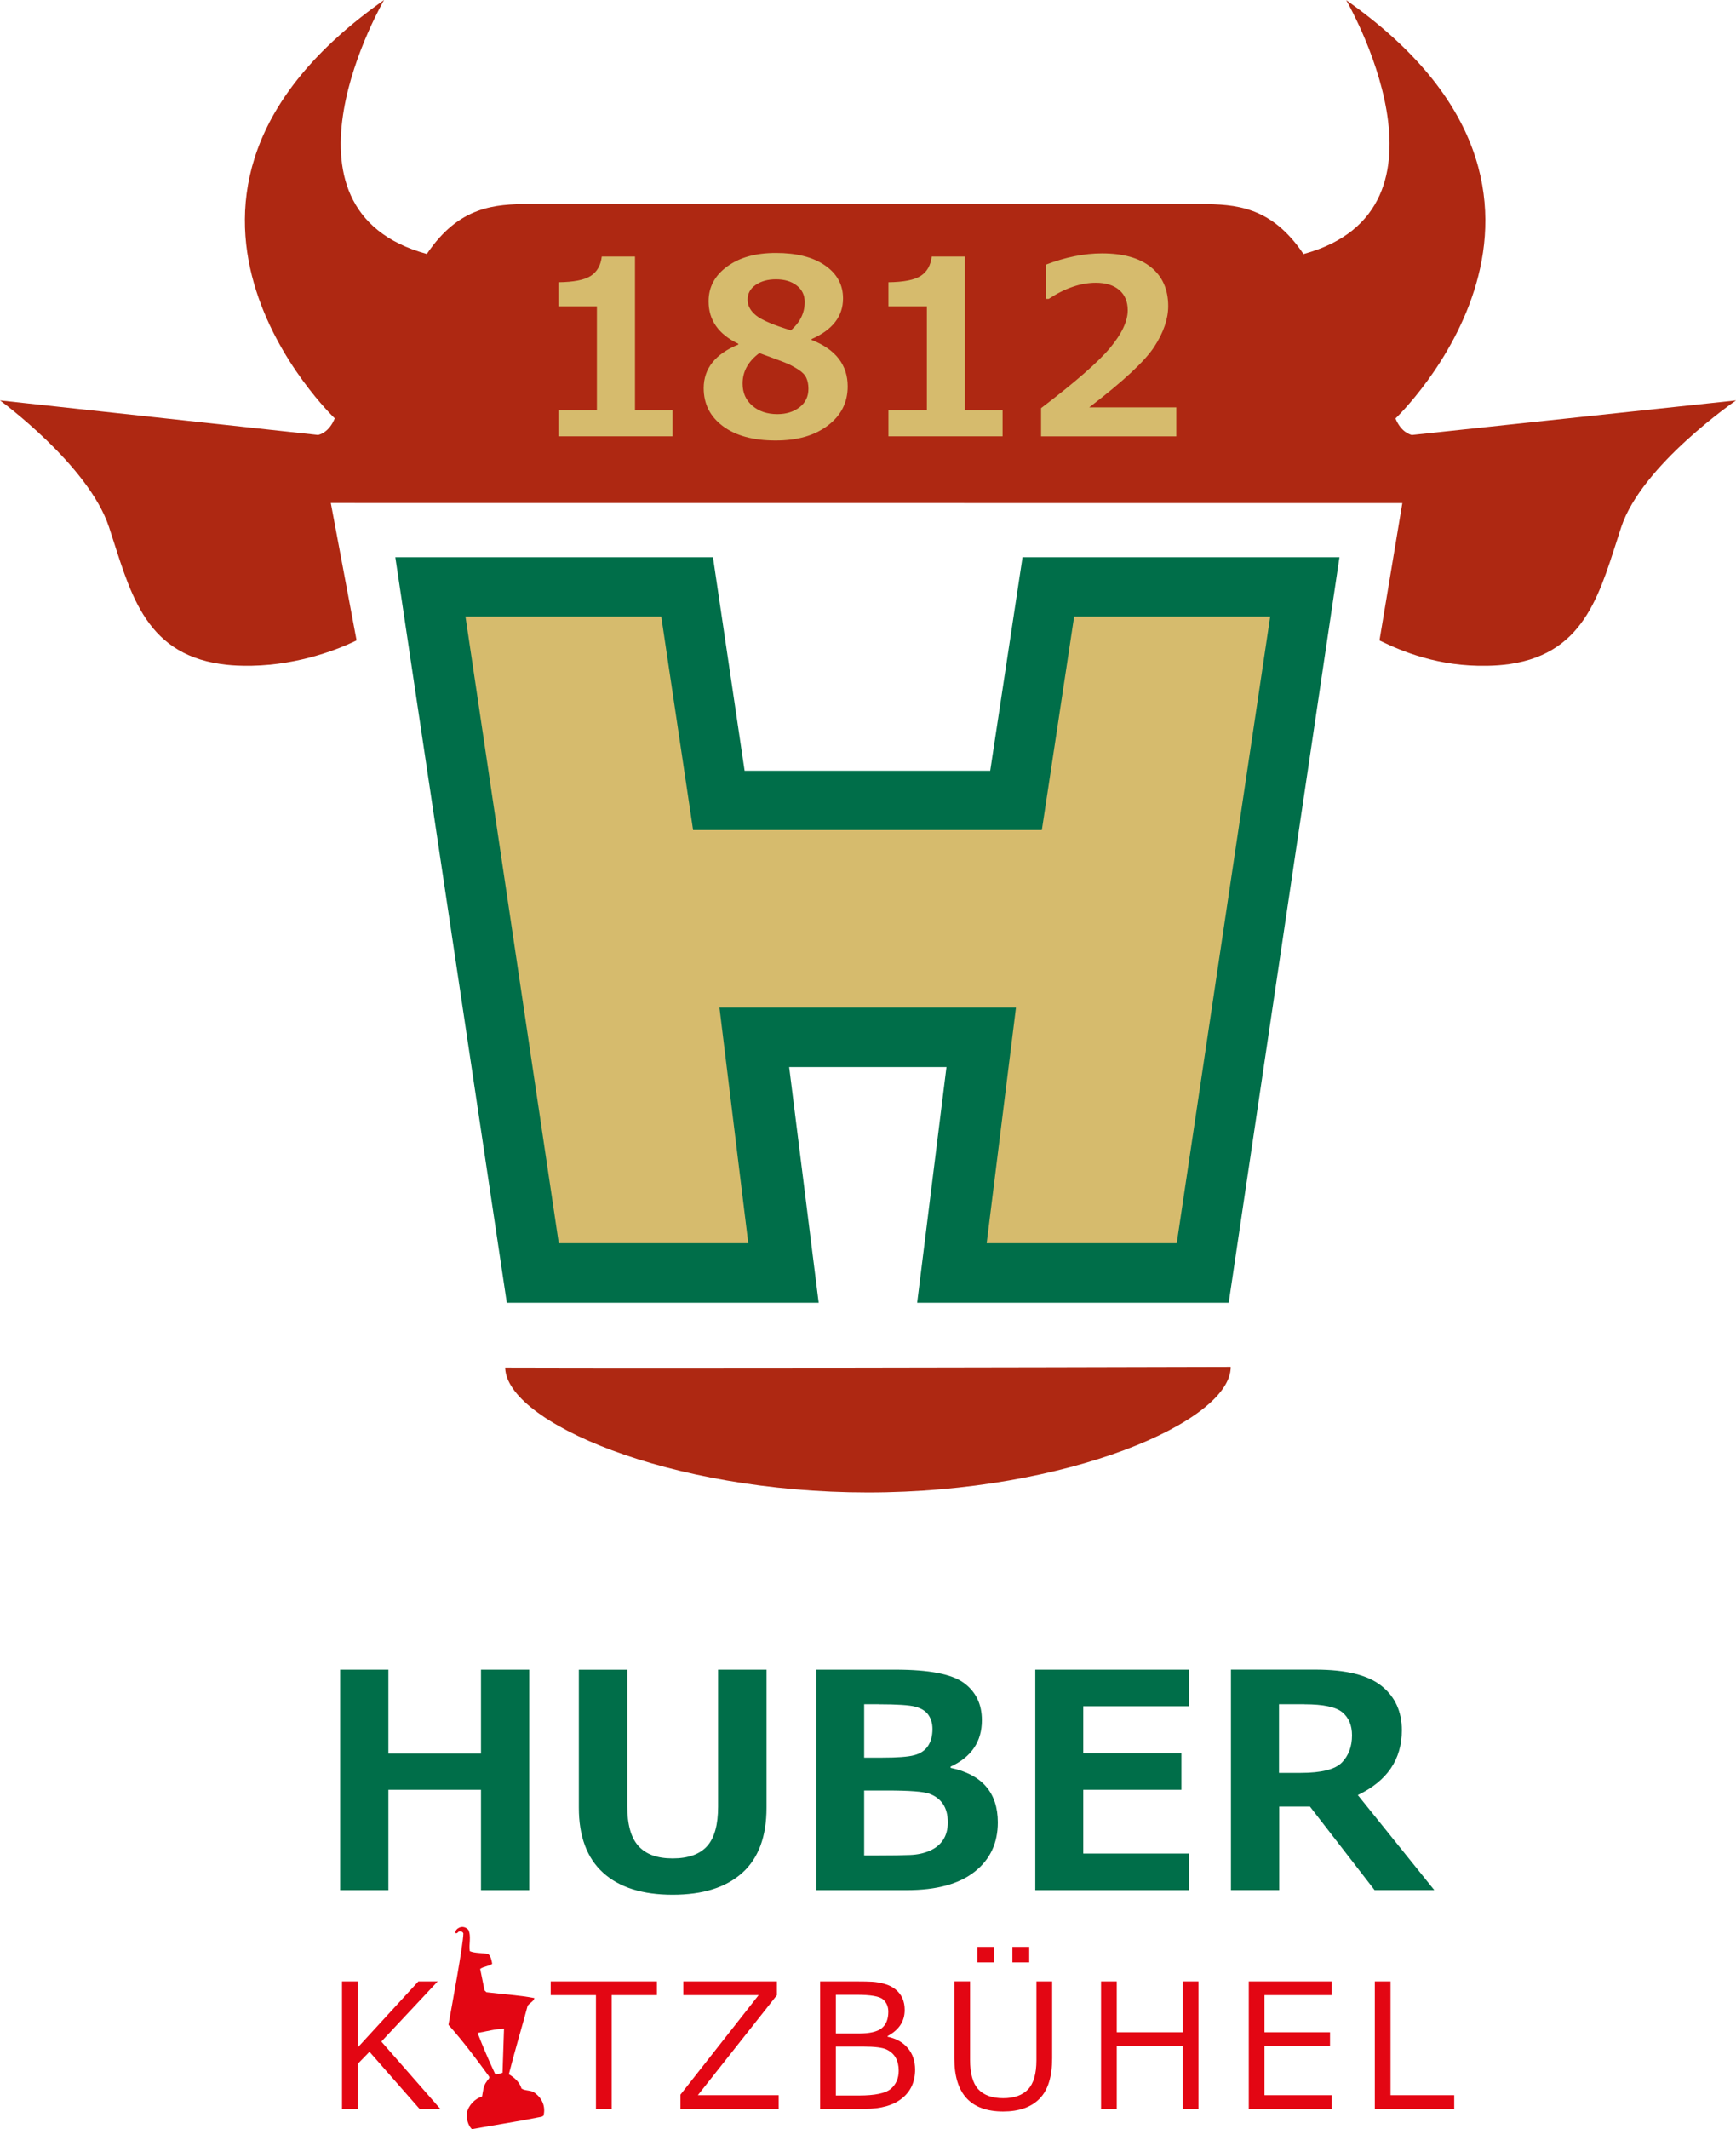
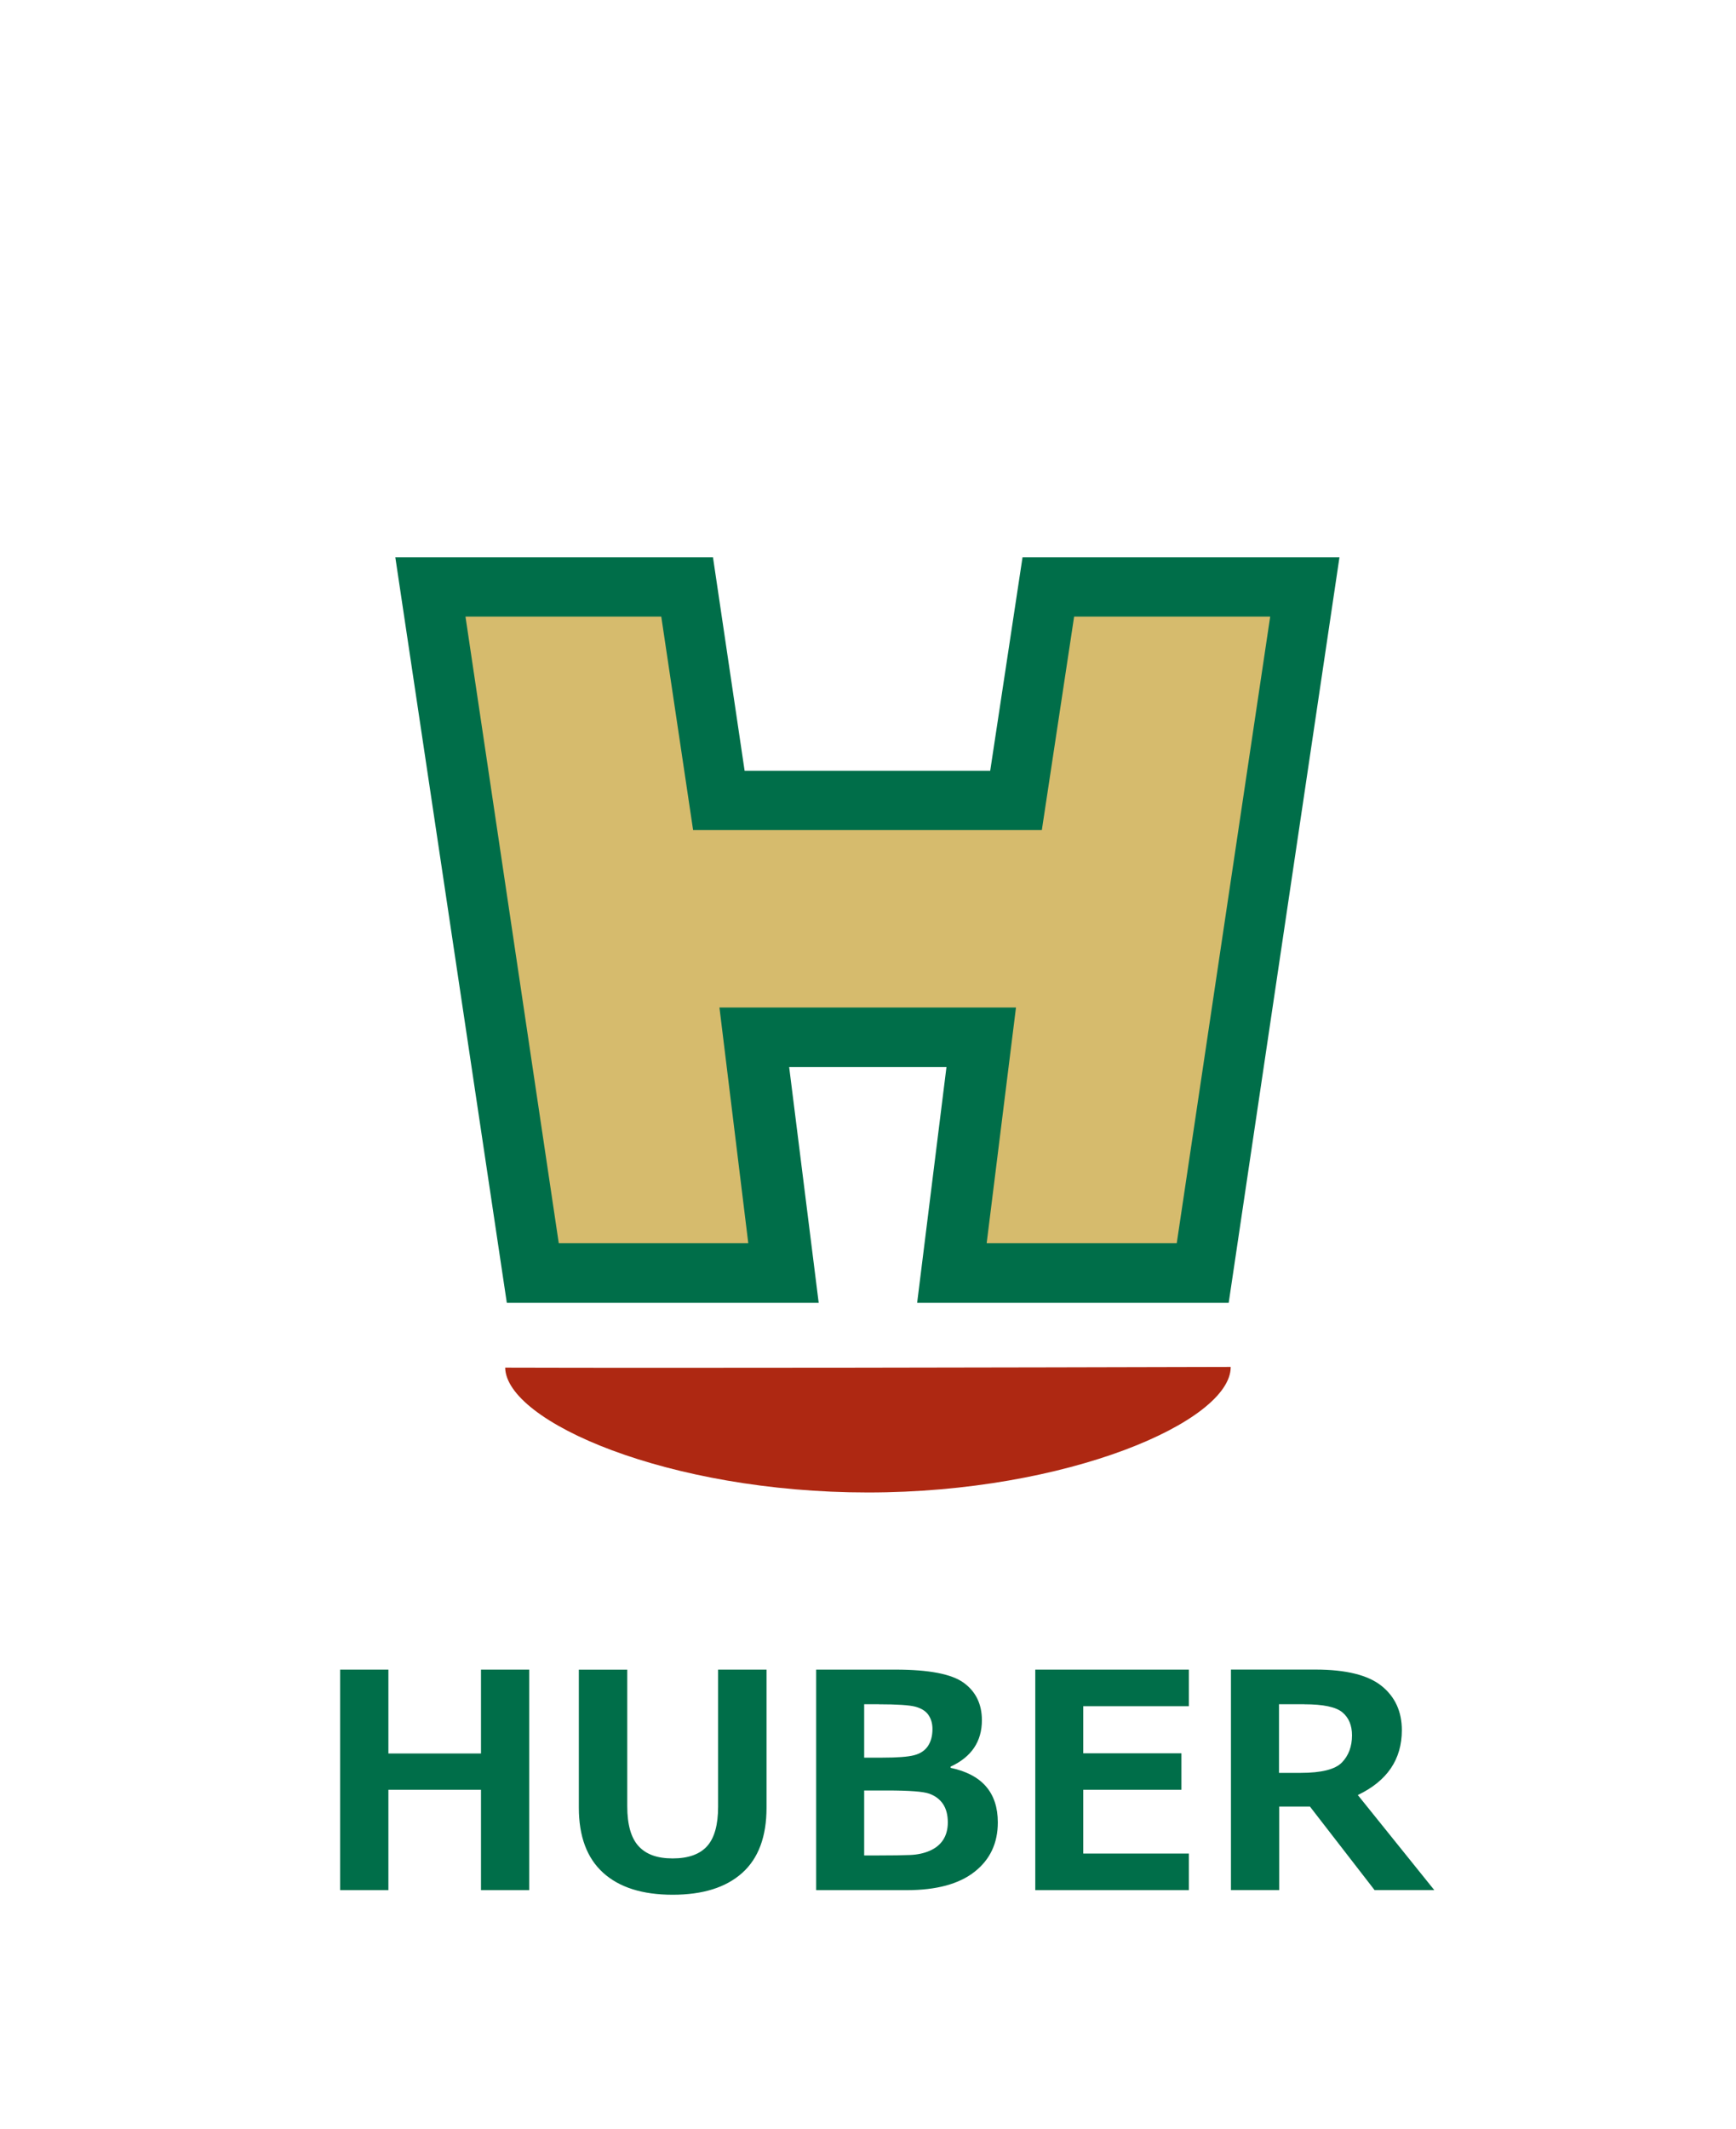
<svg xmlns="http://www.w3.org/2000/svg" id="Ebene_1" viewBox="0 0 426.32 522.71">
  <path d="M129.97,409.89h-11.85v20.59h-22.74v-20.59h-11.86v54.14h11.86v-24.64h22.74v24.64h11.85v-54.14h0ZM188.24,409.89h-11.89v33.63c0,4.48-.9,7.72-2.71,9.72-1.81,2-4.63,3-8.46,3s-6.53-1.01-8.37-3.02c-1.84-2.01-2.77-5.27-2.77-9.77v-33.55h-11.89v33.88c0,7.04,1.98,12.36,5.95,15.97,3.96,3.6,9.66,5.41,17.08,5.41s13.09-1.78,17.08-5.35c3.99-3.57,5.98-8.91,5.98-16.02v-33.88h0ZM222.7,464.03c7.26,0,12.79-1.5,16.61-4.49,3.82-2.99,5.73-7.04,5.73-12.14,0-7.3-3.87-11.77-11.6-13.4v-.29c5.13-2.37,7.69-6.17,7.69-11.39,0-3.95-1.48-7.01-4.44-9.18-2.96-2.17-8.56-3.25-16.79-3.25h-19.47v54.14h22.27ZM215.8,418.4c4.5,0,7.5.2,8.98.59,1.48.4,2.56,1.07,3.22,2.03.66.96.99,2.11.99,3.45,0,1.68-.37,3.07-1.11,4.18-.74,1.11-1.88,1.87-3.41,2.26-1.53.4-4.13.59-7.8.59h-4.45v-13.11h3.59ZM217.88,439.56c5.41,0,8.86.26,10.33.79,1.47.53,2.6,1.38,3.38,2.55.78,1.17,1.17,2.67,1.17,4.49,0,1.68-.38,3.1-1.13,4.27-.75,1.17-1.86,2.07-3.3,2.7s-3.06.97-4.83,1.04c-1.77.07-4.3.11-7.58.11h-3.7v-15.95h5.68ZM291.96,455.05h-25.94v-15.66h24.11v-8.95h-24.11v-11.57h25.94v-8.98h-37.72v54.14h37.72v-8.98h0ZM333.45,440.68c7.21-3.45,10.81-8.75,10.81-15.92,0-4.57-1.66-8.2-4.98-10.87-3.32-2.67-8.74-4.01-16.26-4.01h-20.73v54.14h11.86v-20.51h7.54l15.88,20.51h14.66l-18.79-23.35h0ZM320.31,418.4c4.65,0,7.76.66,9.34,1.97,1.58,1.32,2.37,3.2,2.37,5.64,0,2.75-.83,4.98-2.48,6.68-1.65,1.7-5.03,2.55-10.13,2.55h-5.32v-16.85h6.22Z" style="fill: #006e49;" />
-   <path d="M346.8,106.81c-.44-.09-2.73-.69-4.1-4.08,0,0,56.94-54.13-12.11-102.7h0s0,0,0,0c0,0,29.89,51.32-10.48,62.34-7.96-11.78-16.63-12.19-25.26-12.29h-.26l-164.25-.02h-.26c-8.63.1-17.3.51-25.26,12.29C64.44,51.32,94.32,0,94.32,0h0s0,0,0,0c-69.06,48.57-12.11,102.7-12.11,102.7-1.37,3.39-3.66,3.99-4.1,4.08L0,98.3s21.73,15.85,26.77,31.1c5.05,15.25,8.28,30.86,27.42,33.62,1.85.27,3.69.4,5.51.42,11.88.24,22.22-3.47,27.86-6.22v-.09s-.01,0-.01,0v-.04s0,.02,0,.04l-6.31-33.64,263.14.02-5.6,33.64s-.01.08-.01.08c5.63,2.75,14.56,6.46,26.44,6.22,1.82-.03,3.66-.15,5.51-.42,19.13-2.77,22.37-18.38,27.42-33.63,5.04-15.25,28.19-31.1,28.19-31.1l-79.52,8.48h0Z" style="fill: #ae2812;" />
  <path d="M124.06,335.76c.26,13.26,40.04,30.64,89.08,30.64s89.09-17.46,89.09-30.78c0-.01,0-.02,0-.04-53.96.14-135.3.3-178.17.17h0Z" style="fill: #ae2812;" />
-   <path d="M165.18,100.68h-9.24v-37.7h-8.16c-.25,2.16-1.15,3.75-2.7,4.75-1.55,1-4.2,1.52-7.94,1.56v5.9h9.44v25.49h-9.44v6.43h28.03v-6.43h0ZM172.81,95.28c0,3.88,1.57,6.99,4.72,9.34,3.15,2.35,7.46,3.52,12.93,3.52s9.6-1.23,12.84-3.68c3.25-2.46,4.87-5.65,4.87-9.59,0-5.3-2.96-9.11-8.89-11.43v-.18c5.16-2.26,7.75-5.59,7.75-10,0-3.37-1.48-6.07-4.44-8.11-2.96-2.04-6.98-3.05-12.04-3.05s-8.94,1.11-11.98,3.33c-3.04,2.22-4.56,5.07-4.56,8.54,0,4.62,2.44,8.1,7.31,10.43v.18c-5.67,2.34-8.51,5.9-8.51,10.7h0ZM194.23,81.1c-4.25-1.29-7.08-2.49-8.51-3.62-1.42-1.13-2.13-2.44-2.13-3.92s.66-2.71,1.99-3.62c1.32-.91,2.98-1.37,4.97-1.37,2.11,0,3.81.51,5.11,1.52,1.31,1.01,1.96,2.37,1.96,4.06,0,2.65-1.13,4.97-3.39,6.96h0ZM193.41,89.28c.8.35,1.68.83,2.65,1.45.96.61,1.62,1.3,1.96,2.05.34.75.51,1.64.51,2.67,0,1.91-.73,3.42-2.19,4.54-1.46,1.12-3.27,1.68-5.44,1.68-2.49,0-4.54-.69-6.14-2.06-1.6-1.37-2.4-3.19-2.4-5.45,0-2.94,1.37-5.44,4.12-7.48,3.82,1.38,6.13,2.25,6.93,2.6h0ZM246.2,100.68h-9.24v-37.7h-8.15c-.25,2.16-1.16,3.75-2.7,4.75-1.55,1-4.19,1.52-7.93,1.56v5.9h9.44v25.49h-9.44v6.43h28.03v-6.43h0ZM288.87,100.01h-21.39c8.36-6.39,13.68-11.35,15.97-14.86,2.29-3.52,3.43-6.85,3.43-10.01,0-4.09-1.41-7.27-4.22-9.54-2.82-2.27-6.83-3.4-12.03-3.4-4.38,0-8.99.93-13.82,2.78v8.39h.73c4.01-2.63,7.87-3.95,11.57-3.95,2.43,0,4.35.59,5.74,1.77,1.39,1.18,2.09,2.84,2.09,4.98,0,2.69-1.45,5.77-4.34,9.24-2.89,3.47-8.54,8.4-16.94,14.79v6.93h33.2v-7.1h0Z" style="fill: #d6bb6d;" />
  <polygon points="328.94 136.81 251.11 136.81 243.17 189.22 182.86 189.22 175.09 136.81 97.08 136.81 124.46 319.83 201.05 319.83 193.8 261.96 232.43 261.96 225.23 319.83 301.74 319.83 328.94 136.81 328.94 136.81" style="fill: #006e49;" />
  <polygon points="311.93 151.37 263.78 151.37 255.85 203.78 170.21 203.78 162.39 151.37 114.31 151.37 137.22 305.21 183.76 305.21 176.68 247.35 249.5 247.35 242.3 305.21 288.98 305.21 311.93 151.37 311.93 151.37" style="fill: #d6bb6d;" />
-   <path d="M93.65,501.21l13.83-14.77h-4.74l-14.89,16.22v-16.22h-3.86v31.29h3.86v-11.05l2.89-2.97,12.29,14.02h5.09l-14.47-16.53h0ZM150.21,517.73v-27.93h11.11v-3.36h-26.08v3.36h11.11v27.93h3.86ZM191.23,514.37h-19.85l19.4-24.54v-3.39h-22.97v3.36h18.5l-19.21,24.44v3.49h24.13v-3.36h0ZM212.37,517.73c3.96,0,7.01-.86,9.15-2.59,2.14-1.72,3.21-4.07,3.21-7.05,0-2.1-.6-3.87-1.79-5.28-1.19-1.42-2.85-2.35-4.96-2.79v-.17c2.8-1.5,4.19-3.63,4.19-6.4,0-1.07-.18-2.01-.54-2.84-.36-.83-.91-1.55-1.66-2.17-.75-.62-1.64-1.08-2.69-1.38-1.04-.3-2.06-.48-3.05-.54-.99-.06-2.19-.08-3.6-.08h-9.22v31.29h10.96ZM210.38,489.72c3.46,0,5.62.38,6.48,1.14.86.76,1.29,1.77,1.29,3.03,0,1.81-.54,3.16-1.62,4.03-1.08.87-2.97,1.31-5.67,1.31h-5.59v-9.51h5.11ZM211.94,502.43c2.89,0,4.84.25,5.84.75,1,.5,1.74,1.18,2.21,2.05.47.86.71,1.91.71,3.12,0,1.87-.64,3.35-1.92,4.45-1.28,1.1-3.91,1.65-7.88,1.65h-5.63v-12.02h6.67ZM258.38,486.44h-3.86v19.33c0,3.34-.69,5.73-2.06,7.17-1.37,1.45-3.41,2.17-6.1,2.17s-4.78-.74-6.13-2.21c-1.34-1.47-2.01-3.89-2.01-7.24v-19.23h-3.86v18.88c0,8.71,4,13.06,12,13.06,3.89,0,6.87-1.04,8.93-3.14,2.06-2.09,3.09-5.4,3.09-9.93v-18.88h0ZM252.75,477.97h-4.13v3.8h4.13v-3.8h0ZM244.13,477.97h-4.13v3.8h4.13v-3.8h0ZM294.31,486.44h-3.86v12.48h-16.2v-12.48h-3.86v31.29h3.86v-15.47h16.2v15.47h3.86v-31.29h0ZM327.04,514.37h-16.51v-12.09h16.09v-3.36h-16.09v-9.12h16.51v-3.36h-20.37v31.29h20.37v-3.36h0ZM357.12,514.37h-15.64v-27.93h-3.86v31.29h19.5v-3.36h0Z" style="fill: #e30613;" />
-   <path d="M131.44,513.88c-.97-.83-2.32-.49-3.36-1.13-.46-1.54-1.7-2.69-3.12-3.51,1.43-5.68,3.12-11.22,4.62-16.83.51-.71,1.53-1.11,1.66-1.88-3.87-.74-7.99-.96-11.79-1.44l-.46-.45-1.07-5.27c.89-.65,2.05-.6,2.95-1.25-.14-.9-.34-1.8-.92-2.37-1.48-.37-3.22-.16-4.58-.73-.27-1.74.42-3.74-.37-5.27-.58-.64-1.49-.89-2.26-.49-.45.2-1.09.78-.82,1.36.26.06.45-.13.64-.33.38-.33,1.13-.07,1.23.38-.06,2.93-2.81,17.65-3.66,22.42,3.64,4.09,6.83,8.37,9.95,12.65.33.51-.38.84-.57,1.29-.83,1.04-.88,2.39-1.13,3.68-1.73.47-3.39,2.22-3.7,3.96-.18,1.48.22,3.02,1.19,4.04,5.59-1.01,11.44-1.9,17.15-3.05l.45-.26c.56-2.19-.29-4.18-2.04-5.52h0ZM123.42,508.87c-.58.13-1.09.46-1.8.34-1.57-3.33-3.02-6.73-4.34-10.13,2.18-.34,4.3-1,6.49-1.02l-.36,10.81h0Z" style="fill: #e30613;" />
</svg>